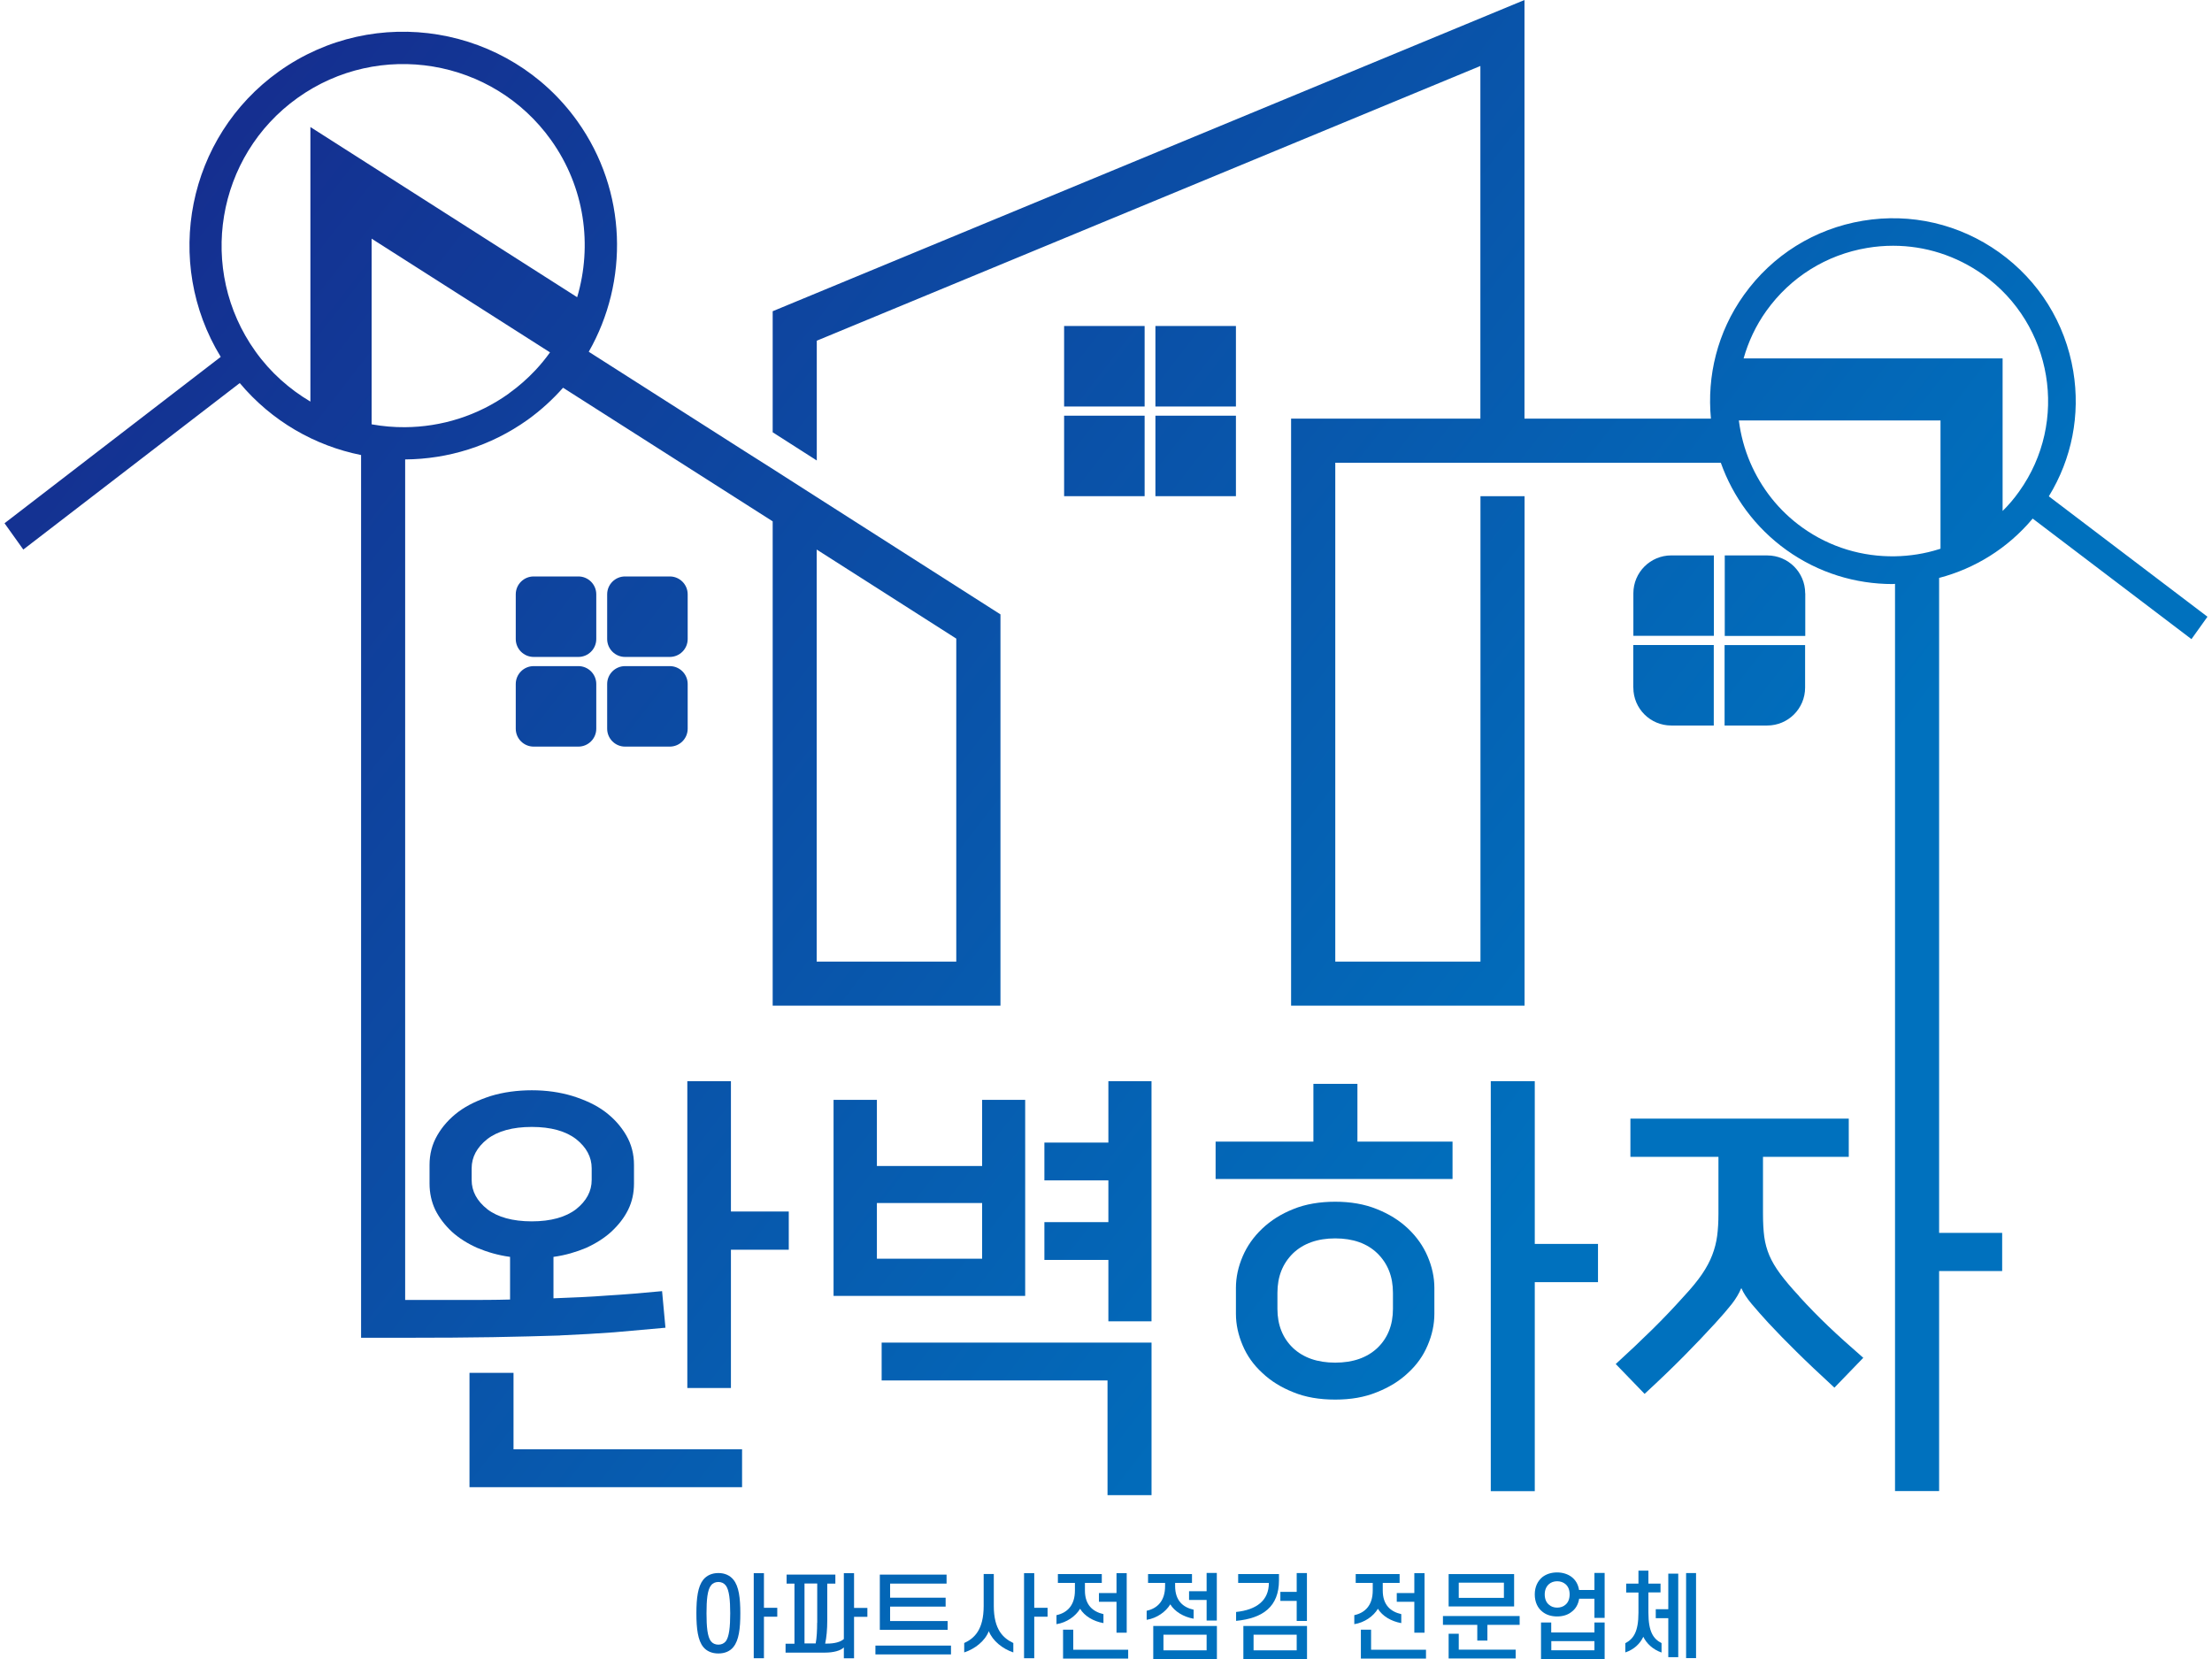
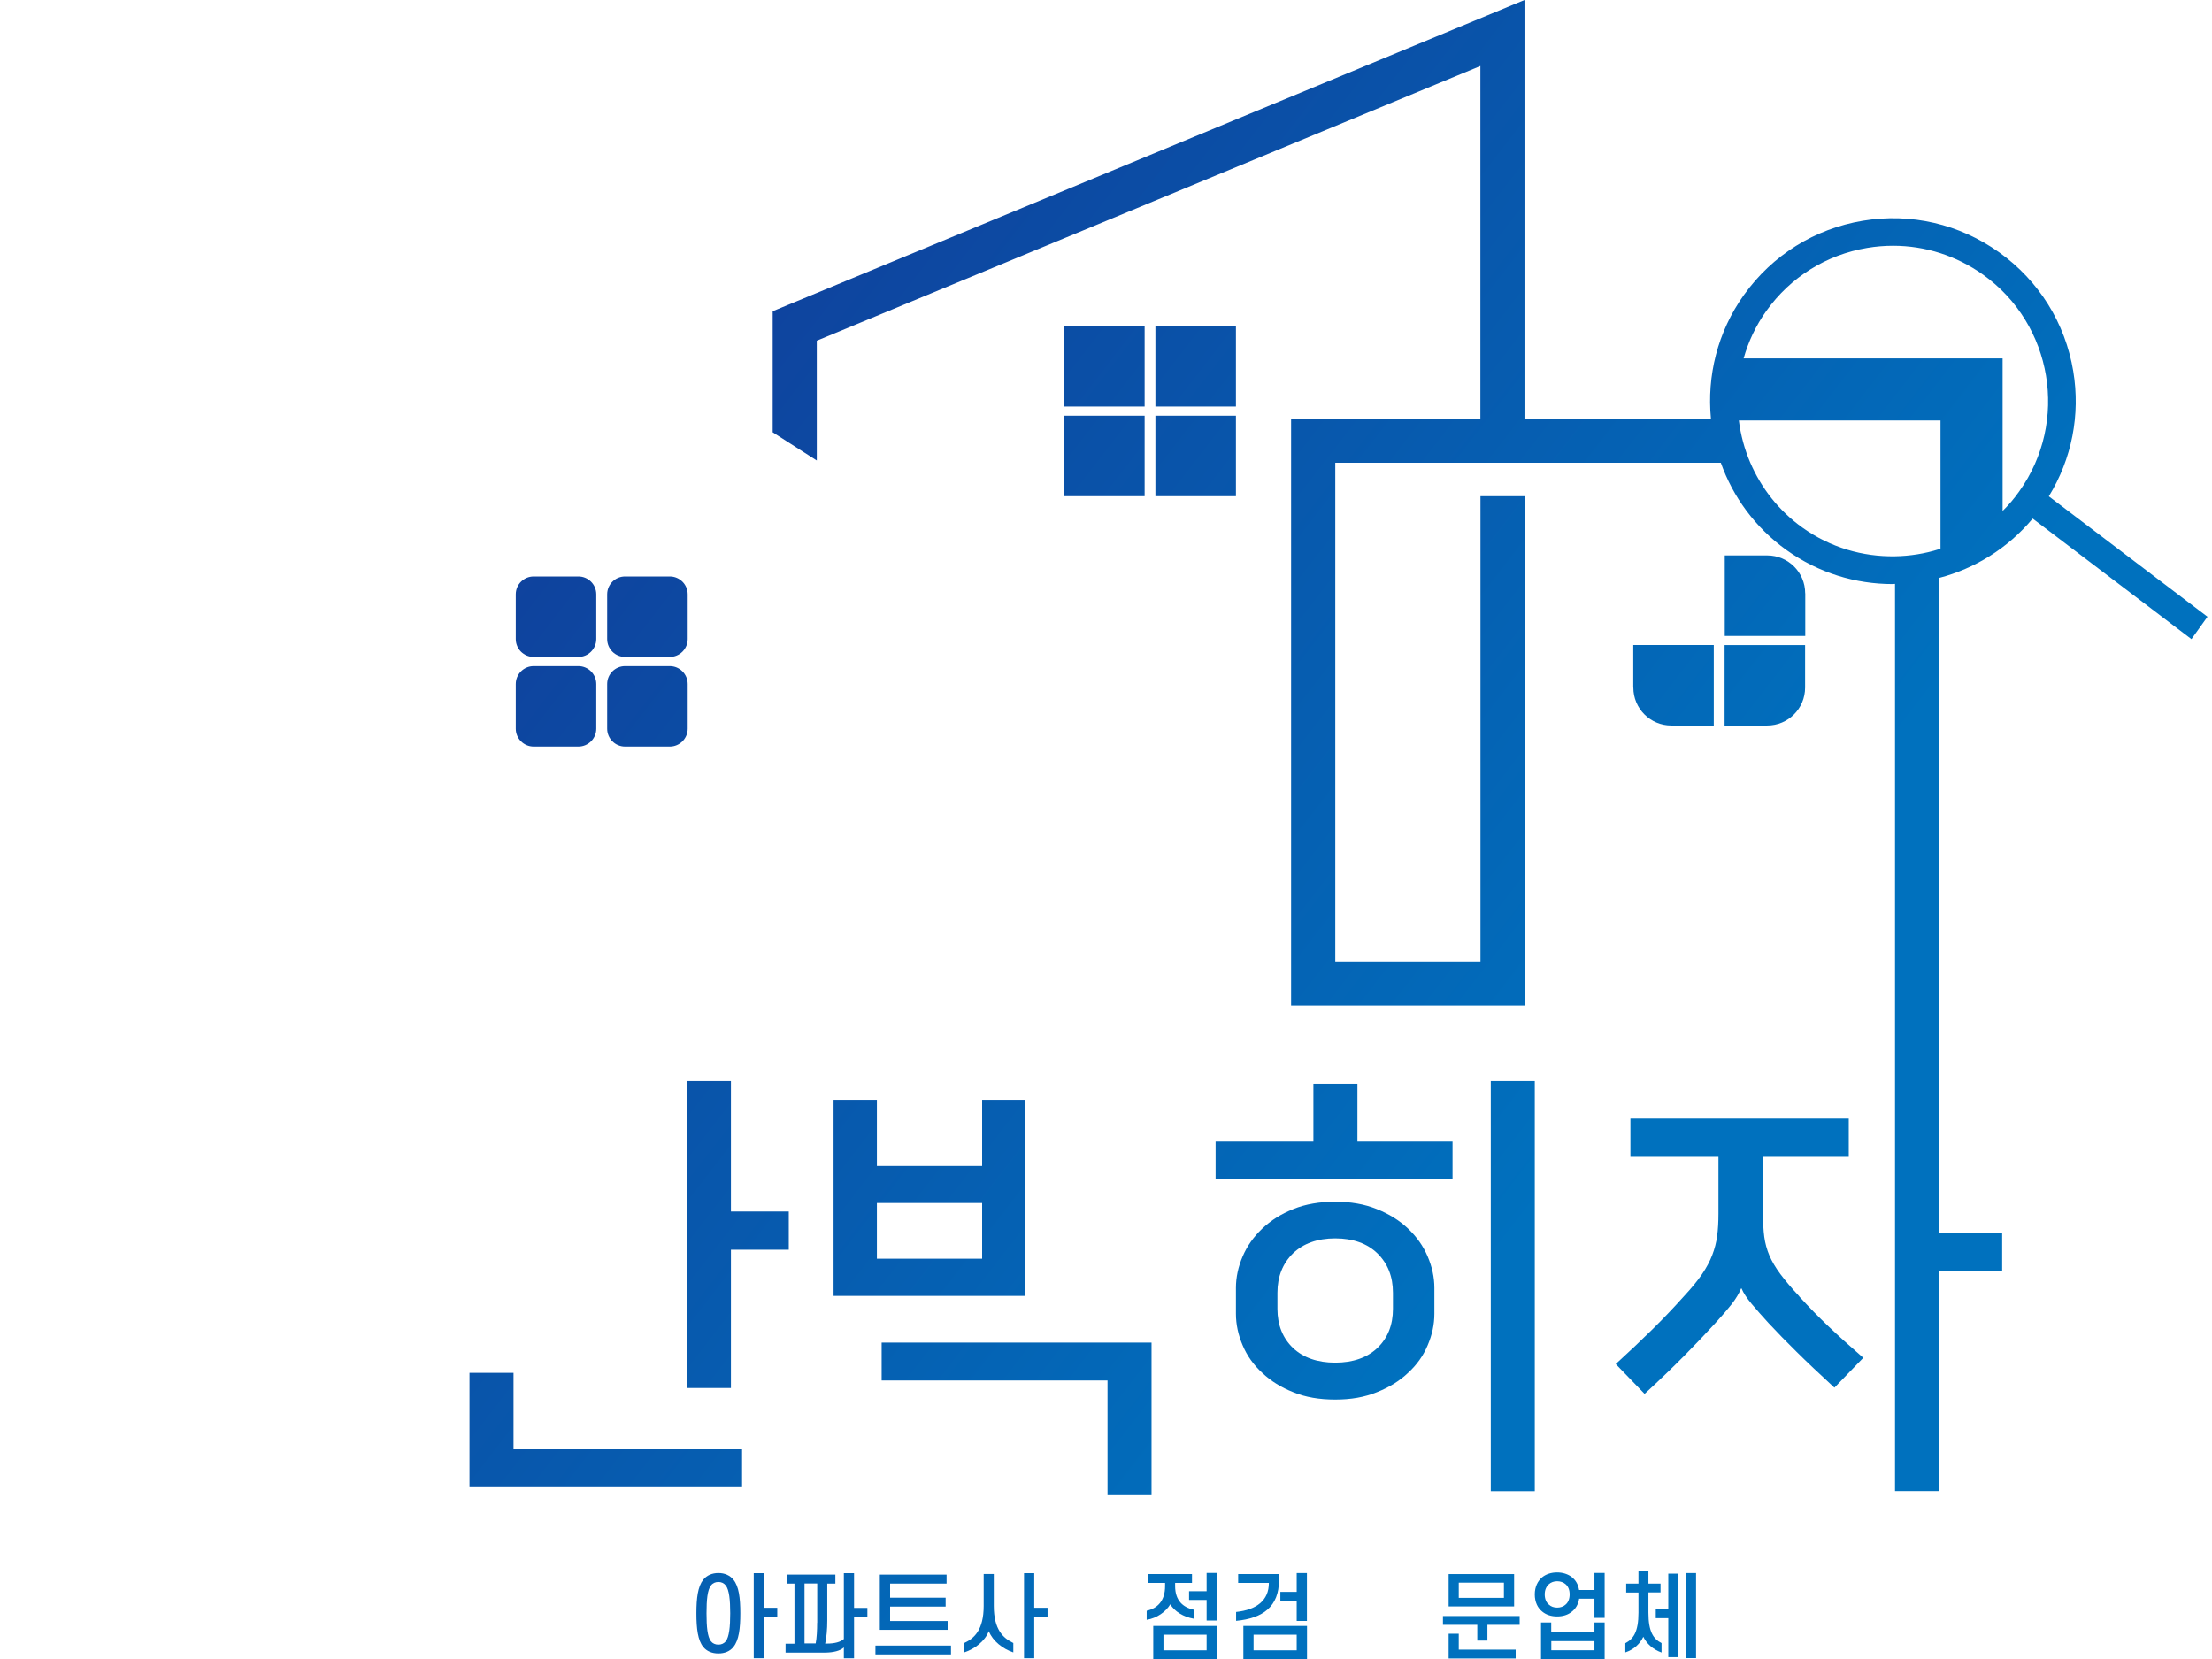
<svg xmlns="http://www.w3.org/2000/svg" width="80" height="60" viewBox="0 0 80 60" fill="none">
  <path d="M18.572 49.651H16.98V53.786H26.838V52.416H18.572V49.651Z" fill="url(#paint0_linear_6185_10)" />
  <path d="M26.435 39.102H24.858V50.199H26.435V45.198H28.527V43.816H26.435V39.102Z" fill="url(#paint1_linear_6185_10)" />
  <path d="M31.886 49.926H40.055V54.074H41.647V48.557H31.886V49.926Z" fill="url(#paint2_linear_6185_10)" />
  <path d="M37.077 39.778H35.52V42.17H31.714V39.778H30.147V46.868H37.077V39.778ZM35.52 45.523H31.714V43.509H35.52V45.523Z" fill="url(#paint3_linear_6185_10)" />
-   <path d="M40.086 41.323H37.772V42.69H40.086V44.2H37.772V45.567H40.086V47.787H41.646V39.102H40.086V41.323Z" fill="url(#paint4_linear_6185_10)" />
-   <path d="M55.507 39.102H53.916V53.93H55.507V46.371H57.794V44.988H55.507V39.102Z" fill="url(#paint5_linear_6185_10)" />
+   <path d="M55.507 39.102H53.916V53.93H55.507V46.371V44.988H55.507V39.102Z" fill="url(#paint5_linear_6185_10)" />
  <path d="M50.925 44.435C50.613 44.138 50.234 43.903 49.793 43.728C49.346 43.547 48.843 43.462 48.289 43.462C47.736 43.462 47.216 43.547 46.775 43.728C46.334 43.903 45.962 44.138 45.65 44.435C45.337 44.732 45.102 45.066 44.943 45.439C44.783 45.811 44.699 46.192 44.699 46.58V47.515C44.699 47.903 44.783 48.282 44.943 48.657C45.102 49.035 45.337 49.364 45.65 49.651C45.962 49.948 46.334 50.177 46.775 50.352C47.216 50.533 47.717 50.618 48.289 50.618C48.861 50.618 49.346 50.533 49.793 50.352C50.234 50.177 50.613 49.948 50.925 49.651C51.238 49.364 51.473 49.035 51.632 48.657C51.792 48.285 51.876 47.903 51.876 47.515V46.58C51.876 46.192 51.792 45.814 51.632 45.439C51.473 45.066 51.238 44.732 50.925 44.435ZM50.378 47.337C50.378 47.922 50.187 48.394 49.815 48.751C49.443 49.101 48.933 49.282 48.289 49.282C47.645 49.282 47.135 49.101 46.763 48.751C46.391 48.394 46.2 47.922 46.2 47.337V46.758C46.2 46.164 46.391 45.695 46.763 45.329C47.135 44.973 47.645 44.788 48.289 44.788C48.933 44.788 49.443 44.969 49.815 45.329C50.187 45.695 50.378 46.164 50.378 46.758V47.337Z" fill="url(#paint6_linear_6185_10)" />
  <path d="M49.093 39.199H47.501V41.288H43.964V42.64H52.533V41.288H49.093V39.199Z" fill="url(#paint7_linear_6185_10)" />
-   <path d="M20.252 48.297C20.965 48.266 21.618 48.228 22.212 48.184C22.807 48.131 23.429 48.078 24.067 48.019L23.945 46.696C23.232 46.765 22.578 46.818 21.962 46.855C21.356 46.902 20.702 46.93 20.017 46.955V45.457C20.449 45.398 20.837 45.282 21.196 45.132C21.546 44.973 21.85 44.782 22.109 44.547C22.369 44.303 22.572 44.047 22.716 43.756C22.86 43.465 22.929 43.149 22.929 42.805V42.13C22.929 41.742 22.838 41.385 22.647 41.057C22.456 40.732 22.206 40.45 21.881 40.206C21.556 39.962 21.159 39.781 20.702 39.637C20.245 39.5 19.761 39.431 19.235 39.431C18.71 39.431 18.203 39.5 17.753 39.637C17.306 39.781 16.908 39.965 16.583 40.206C16.258 40.45 16.005 40.732 15.817 41.057C15.626 41.385 15.535 41.742 15.535 42.13V42.805C15.535 43.146 15.604 43.465 15.742 43.756C15.886 44.044 16.083 44.303 16.342 44.547C16.602 44.782 16.905 44.973 17.262 45.132C17.628 45.285 18.015 45.398 18.447 45.457V46.999C17.906 47.015 17.331 47.015 16.715 47.015H14.653V16.616C16.192 16.604 17.74 16.141 19.085 15.181C19.564 14.836 19.989 14.446 20.364 14.023L27.945 18.855V36.372H36.183V22.22L29.54 17.98L27.945 16.96L26.973 16.344L21.293 12.722C22.744 10.18 22.691 6.918 20.88 4.381C18.4 0.913 13.556 0.106 10.084 2.586C6.766 4.957 5.89 9.479 7.983 12.907L0.164 18.924L0.843 19.875L8.671 13.854C9.831 15.237 11.389 16.122 13.059 16.457V48.382H14.653C15.876 48.382 16.94 48.375 17.831 48.36C18.735 48.344 19.542 48.322 20.255 48.3L20.252 48.297ZM17.622 43.731C17.249 43.434 17.058 43.084 17.058 42.674V42.255C17.058 41.845 17.249 41.495 17.622 41.198C17.994 40.91 18.535 40.757 19.232 40.757C19.93 40.757 20.464 40.91 20.837 41.198C21.209 41.495 21.399 41.845 21.399 42.255V42.674C21.399 43.084 21.209 43.434 20.837 43.731C20.464 44.019 19.923 44.172 19.232 44.172C18.541 44.172 17.994 44.019 17.622 43.731ZM29.537 19.875L34.585 23.096V34.777H29.537V19.875ZM18.403 14.233C17.265 15.046 15.954 15.44 14.65 15.45C14.244 15.453 13.84 15.418 13.44 15.346V8.632L19.892 12.744C19.733 12.966 19.557 13.182 19.367 13.385C19.079 13.692 18.757 13.976 18.403 14.23V14.233ZM9.237 12.707C7.129 9.758 7.814 5.645 10.763 3.54C13.712 1.432 17.825 2.117 19.93 5.066C21.152 6.777 21.428 8.876 20.874 10.749L11.226 4.594V14.524C10.466 14.073 9.781 13.47 9.237 12.707Z" fill="url(#paint8_linear_6185_10)" />
  <path d="M65.077 46.887C64.786 46.577 64.558 46.305 64.386 46.074C64.214 45.842 64.083 45.62 63.992 45.407C63.901 45.192 63.839 44.966 63.807 44.732C63.776 44.497 63.761 44.219 63.761 43.897V41.839H66.863V40.457H58.966V41.839H62.15V43.897C62.15 44.197 62.134 44.466 62.103 44.7C62.072 44.935 62.012 45.166 61.925 45.392C61.84 45.617 61.715 45.848 61.556 46.083C61.396 46.317 61.181 46.58 60.911 46.871C60.546 47.278 60.164 47.681 59.761 48.078C59.357 48.475 58.916 48.894 58.435 49.332L59.479 50.411C60.026 49.908 60.502 49.448 60.911 49.035C61.318 48.622 61.687 48.235 62.022 47.869C62.278 47.59 62.481 47.353 62.632 47.162C62.782 46.968 62.894 46.78 62.969 46.599H62.985C63.051 46.758 63.173 46.946 63.354 47.162C63.535 47.378 63.739 47.606 63.964 47.853C64.273 48.184 64.611 48.532 64.977 48.891C65.34 49.251 65.797 49.683 66.344 50.186L67.388 49.107C66.907 48.688 66.485 48.31 66.125 47.966C65.765 47.622 65.415 47.265 65.071 46.887H65.077Z" fill="url(#paint9_linear_6185_10)" />
  <path d="M20.918 20.848H19.301C18.943 20.848 18.653 21.137 18.653 21.495V23.112C18.653 23.469 18.943 23.759 19.301 23.759H20.918C21.275 23.759 21.565 23.469 21.565 23.112V21.495C21.565 21.137 21.275 20.848 20.918 20.848Z" fill="url(#paint10_linear_6185_10)" />
  <path d="M24.223 20.848H22.606C22.249 20.848 21.959 21.137 21.959 21.495V23.112C21.959 23.469 22.249 23.759 22.606 23.759H24.223C24.581 23.759 24.871 23.469 24.871 23.112V21.495C24.871 21.137 24.581 20.848 24.223 20.848Z" fill="url(#paint11_linear_6185_10)" />
  <path d="M20.918 24.091H19.301C18.943 24.091 18.653 24.381 18.653 24.738V26.355C18.653 26.712 18.943 27.002 19.301 27.002H20.918C21.275 27.002 21.565 26.712 21.565 26.355V24.738C21.565 24.381 21.275 24.091 20.918 24.091Z" fill="url(#paint12_linear_6185_10)" />
  <path d="M24.223 24.091H22.606C22.249 24.091 21.959 24.381 21.959 24.738V26.355C21.959 26.712 22.249 27.002 22.606 27.002H24.223C24.581 27.002 24.871 26.712 24.871 26.355V24.738C24.871 24.381 24.581 24.091 24.223 24.091Z" fill="url(#paint13_linear_6185_10)" />
  <path d="M41.397 11.79H38.485V14.702H41.397V11.79Z" fill="url(#paint14_linear_6185_10)" />
  <path d="M44.699 11.79H41.787V14.702H44.699V11.79Z" fill="url(#paint15_linear_6185_10)" />
  <path d="M41.397 15.034H38.485V17.945H41.397V15.034Z" fill="url(#paint16_linear_6185_10)" />
  <path d="M44.699 15.034H41.787V17.945H44.699V15.034Z" fill="url(#paint17_linear_6185_10)" />
-   <path d="M61.981 20.087H60.443C59.686 20.087 59.073 20.701 59.073 21.457V22.996H61.984V20.084L61.981 20.087Z" fill="url(#paint18_linear_6185_10)" />
  <path d="M65.287 21.457C65.287 20.701 64.674 20.088 63.917 20.088H62.378V22.999H65.29V21.461L65.287 21.457Z" fill="url(#paint19_linear_6185_10)" />
  <path d="M59.072 24.869C59.072 25.626 59.685 26.239 60.442 26.239H61.981V23.328H59.069V24.866L59.072 24.869Z" fill="url(#paint20_linear_6185_10)" />
  <path d="M62.375 26.239H63.914C64.671 26.239 65.284 25.626 65.284 24.869V23.331H62.372V26.242L62.375 26.239Z" fill="url(#paint21_linear_6185_10)" />
  <path d="M74.1 17.948C74.929 16.594 75.245 15.005 74.982 13.423C74.691 11.681 73.74 10.155 72.302 9.126C70.863 8.1 69.112 7.694 67.37 7.984C65.628 8.275 64.102 9.226 63.073 10.665C62.109 12.012 61.731 13.604 61.878 15.14H55.135V0L27.945 11.256V15.634L29.54 16.654V12.322L53.54 2.386V15.14H46.694V36.372H55.138V17.945H53.543V34.777H48.292V16.735H62.235C62.672 17.964 63.473 19.077 64.612 19.894C65.775 20.726 67.117 21.123 68.449 21.123C68.477 21.123 68.508 21.116 68.536 21.116V53.926H70.131V45.97H72.411V44.588H70.131V20.901C71.42 20.563 72.608 19.837 73.515 18.755L79.257 23.115L79.836 22.305L74.1 17.951V17.948ZM68.533 20.119C67.373 20.138 66.2 19.806 65.187 19.081C64.324 18.464 63.695 17.645 63.301 16.732C63.092 16.244 62.954 15.731 62.888 15.206H70.181V19.844C70.163 19.85 70.147 19.856 70.128 19.862C69.612 20.025 69.074 20.11 68.533 20.119ZM72.427 18.48V12.963H63.06C63.229 12.363 63.498 11.781 63.883 11.243C64.755 10.024 66.05 9.213 67.532 8.966C67.845 8.913 68.158 8.888 68.468 8.888C69.628 8.888 70.757 9.248 71.723 9.936C74.244 11.737 74.829 15.252 73.027 17.773C72.846 18.03 72.646 18.264 72.43 18.477L72.427 18.48Z" fill="url(#paint22_linear_6185_10)" />
  <path d="M25.186 58.349C25.186 57.792 25.24 57.376 25.434 57.132C25.562 56.976 25.75 56.891 25.981 56.891C26.212 56.891 26.4 56.976 26.525 57.132C26.722 57.373 26.775 57.792 26.775 58.349C26.775 58.905 26.722 59.321 26.525 59.565C26.4 59.722 26.209 59.8 25.981 59.8C25.753 59.8 25.562 59.722 25.434 59.565C25.24 59.325 25.186 58.909 25.186 58.349ZM26.409 58.349C26.409 57.861 26.372 57.504 26.25 57.342C26.184 57.257 26.09 57.214 25.981 57.214C25.871 57.214 25.774 57.257 25.712 57.342C25.584 57.504 25.552 57.861 25.552 58.349C25.552 58.837 25.584 59.193 25.712 59.359C25.774 59.437 25.868 59.481 25.981 59.481C26.093 59.481 26.184 59.437 26.25 59.359C26.372 59.193 26.409 58.837 26.409 58.349ZM27.629 56.891V58.149H28.111V58.471H27.629V59.972H27.26V56.895H27.629V56.891Z" fill="url(#paint23_linear_6185_10)" />
  <path d="M28.733 59.44V57.273H28.449V56.948H30.212V57.273H29.919V58.611C29.919 58.918 29.893 59.224 29.843 59.443H29.906C30.181 59.443 30.394 59.387 30.519 59.278V56.895H30.888V58.152H31.37V58.474H30.888V59.975H30.519V59.581C30.397 59.703 30.137 59.769 29.834 59.769H28.411V59.447H28.733V59.44ZM29.556 58.693V57.27H29.096V59.437H29.5C29.54 59.234 29.553 58.956 29.553 58.69L29.556 58.693Z" fill="url(#paint24_linear_6185_10)" />
  <path d="M31.661 59.834V59.515H34.394V59.834H31.661ZM34.234 57.273H32.192V57.783H34.2V58.105H32.192V58.627H34.272V58.946H31.82V56.948H34.234V57.273Z" fill="url(#paint25_linear_6185_10)" />
  <path d="M35.76 58.996C35.623 59.349 35.263 59.634 34.872 59.762V59.422C35.241 59.253 35.576 58.94 35.576 58.08V56.926H35.942V58.08C35.942 58.94 36.282 59.246 36.648 59.422V59.762C36.258 59.631 35.901 59.346 35.763 58.996H35.76ZM37.405 56.891V58.149H37.887V58.471H37.405V59.972H37.036V56.895H37.405V56.891Z" fill="url(#paint26_linear_6185_10)" />
-   <path d="M38.26 57.248V56.929H39.848V57.248H39.238V57.523C39.238 58.048 39.523 58.289 39.908 58.377V58.702C39.539 58.636 39.223 58.446 39.063 58.183C38.904 58.449 38.582 58.683 38.209 58.74V58.414C38.6 58.33 38.876 58.055 38.876 57.523V57.248H38.266H38.26ZM40.802 59.984H38.447V58.94H38.816V59.665H40.802V59.984ZM40.749 59.049H40.38V57.93H39.745V57.614H40.38V56.895H40.749V59.049Z" fill="url(#paint27_linear_6185_10)" />
  <path d="M41.521 57.248V56.929H43.11V57.248H42.5V57.364C42.5 57.886 42.785 58.133 43.169 58.217V58.543C42.8 58.477 42.484 58.283 42.325 58.023C42.166 58.289 41.843 58.524 41.471 58.583V58.255C41.862 58.17 42.137 57.895 42.137 57.364V57.248H41.528H41.521ZM41.709 60V58.805H44.011V60H41.709ZM43.639 59.121H42.078V59.687H43.639V59.121ZM44.008 58.608H43.639V57.864H43.004V57.548H43.639V56.888H44.008V58.605V58.608Z" fill="url(#paint28_linear_6185_10)" />
  <path d="M45.89 57.248H44.78V56.929H46.256V57.151C46.256 58.105 45.678 58.527 44.705 58.621V58.299C45.449 58.221 45.89 57.88 45.89 57.251V57.248ZM44.968 60V58.805H47.27V60H44.968ZM46.897 59.121H45.337V59.687H46.897V59.121ZM47.267 58.624H46.897V57.898H46.306V57.573H46.897V56.891H47.267V58.627V58.624Z" fill="url(#paint29_linear_6185_10)" />
-   <path d="M49.031 57.248V56.929H50.619V57.248H50.009V57.523C50.009 58.048 50.294 58.289 50.679 58.377V58.702C50.31 58.636 49.994 58.446 49.834 58.183C49.675 58.449 49.353 58.683 48.98 58.74V58.414C49.371 58.33 49.647 58.055 49.647 57.523V57.248H49.037H49.031ZM51.573 59.984H49.218V58.94H49.587V59.665H51.573V59.984ZM51.52 59.049H51.151V57.93H50.516V57.614H51.151V56.895H51.52V59.049Z" fill="url(#paint30_linear_6185_10)" />
  <path d="M52.186 58.765V58.446H54.96V58.765H53.794V59.334H53.428V58.765H52.189H52.186ZM54.76 56.929V58.099H52.392V56.929H54.76ZM52.758 59.087V59.662H54.816V59.981H52.392V59.087H52.758ZM52.758 57.789H54.391V57.239H52.758V57.789Z" fill="url(#paint31_linear_6185_10)" />
  <path d="M55.507 57.664C55.507 57.386 55.614 57.176 55.782 57.038C55.92 56.929 56.105 56.869 56.314 56.869C56.524 56.869 56.711 56.932 56.846 57.038C56.987 57.148 57.077 57.304 57.109 57.504H57.665V56.888H58.034V58.514H57.665V57.82H57.112C57.08 58.023 56.987 58.183 56.846 58.289C56.711 58.402 56.527 58.461 56.314 58.461C56.102 58.461 55.92 58.402 55.782 58.289C55.614 58.158 55.507 57.945 55.507 57.664ZM57.665 59.04V58.68H58.034V60H55.733V58.68H56.102V59.04H57.662H57.665ZM55.867 57.664C55.867 57.823 55.92 57.955 56.017 58.033C56.092 58.105 56.199 58.142 56.317 58.142C56.436 58.142 56.542 58.105 56.621 58.033C56.715 57.955 56.768 57.823 56.768 57.664C56.768 57.504 56.718 57.379 56.621 57.295C56.542 57.226 56.436 57.188 56.317 57.188C56.199 57.188 56.092 57.226 56.017 57.295C55.923 57.379 55.867 57.504 55.867 57.664ZM57.665 59.353H56.105V59.684H57.665V59.353Z" fill="url(#paint32_linear_6185_10)" />
  <path d="M58.813 57.592V57.273H59.257V56.804H59.617V57.273H60.055V57.592H59.617V58.321C59.617 59.021 59.798 59.274 60.092 59.425V59.766C59.773 59.653 59.551 59.44 59.432 59.196C59.32 59.44 59.101 59.656 58.782 59.762V59.428C59.069 59.278 59.257 59.027 59.257 58.324V57.595H58.813V57.592ZM59.883 58.521V58.199H60.336V56.913H60.696V59.934H60.336V58.524H59.883V58.521ZM61.34 59.969H60.98V56.891H61.34V59.969Z" fill="url(#paint33_linear_6185_10)" />
  <defs>
    <linearGradient id="paint0_linear_6185_10" x1="-15.06" y1="24.475" x2="38.522" y2="65.964" gradientUnits="userSpaceOnUse">
      <stop stop-color="#17288B" />
      <stop offset="1" stop-color="#0071BE" />
    </linearGradient>
    <linearGradient id="paint1_linear_6185_10" x1="-9.569" y1="17.382" x2="44.014" y2="58.871" gradientUnits="userSpaceOnUse">
      <stop stop-color="#17288B" />
      <stop offset="1" stop-color="#0071BE" />
    </linearGradient>
    <linearGradient id="paint2_linear_6185_10" x1="-7.623" y1="14.871" x2="45.959" y2="56.36" gradientUnits="userSpaceOnUse">
      <stop stop-color="#17288B" />
      <stop offset="1" stop-color="#0071BE" />
    </linearGradient>
    <linearGradient id="paint3_linear_6185_10" x1="-5.941" y1="12.697" x2="47.642" y2="54.183" gradientUnits="userSpaceOnUse">
      <stop stop-color="#17288B" />
      <stop offset="1" stop-color="#0071BE" />
    </linearGradient>
    <linearGradient id="paint4_linear_6185_10" x1="-3.282" y1="9.26" x2="50.3" y2="50.749" gradientUnits="userSpaceOnUse">
      <stop stop-color="#17288B" />
      <stop offset="1" stop-color="#0071BE" />
    </linearGradient>
    <linearGradient id="paint5_linear_6185_10" x1="0.421" y1="4.479" x2="54.003" y2="45.967" gradientUnits="userSpaceOnUse">
      <stop stop-color="#17288B" />
      <stop offset="1" stop-color="#0071BE" />
    </linearGradient>
    <linearGradient id="paint6_linear_6185_10" x1="-2.241" y1="7.919" x2="51.341" y2="49.407" gradientUnits="userSpaceOnUse">
      <stop stop-color="#17288B" />
      <stop offset="1" stop-color="#0071BE" />
    </linearGradient>
    <linearGradient id="paint7_linear_6185_10" x1="0.202" y1="4.763" x2="53.784" y2="46.252" gradientUnits="userSpaceOnUse">
      <stop stop-color="#17288B" />
      <stop offset="1" stop-color="#0071BE" />
    </linearGradient>
    <linearGradient id="paint8_linear_6185_10" x1="-3.88" y1="10.033" x2="49.703" y2="51.522" gradientUnits="userSpaceOnUse">
      <stop stop-color="#17288B" />
      <stop offset="1" stop-color="#0071BE" />
    </linearGradient>
    <linearGradient id="paint9_linear_6185_10" x1="4.117" y1="-0.294" x2="57.7" y2="41.195" gradientUnits="userSpaceOnUse">
      <stop stop-color="#17288B" />
      <stop offset="1" stop-color="#0071BE" />
    </linearGradient>
    <linearGradient id="paint10_linear_6185_10" x1="-0.828" y1="6.092" x2="52.755" y2="47.581" gradientUnits="userSpaceOnUse">
      <stop stop-color="#17288B" />
      <stop offset="1" stop-color="#0071BE" />
    </linearGradient>
    <linearGradient id="paint11_linear_6185_10" x1="0.411" y1="4.494" x2="53.993" y2="45.98" gradientUnits="userSpaceOnUse">
      <stop stop-color="#17288B" />
      <stop offset="1" stop-color="#0071BE" />
    </linearGradient>
    <linearGradient id="paint12_linear_6185_10" x1="-2.397" y1="8.119" x2="51.185" y2="49.608" gradientUnits="userSpaceOnUse">
      <stop stop-color="#17288B" />
      <stop offset="1" stop-color="#0071BE" />
    </linearGradient>
    <linearGradient id="paint13_linear_6185_10" x1="-1.159" y1="6.521" x2="52.423" y2="48.009" gradientUnits="userSpaceOnUse">
      <stop stop-color="#17288B" />
      <stop offset="1" stop-color="#0071BE" />
    </linearGradient>
    <linearGradient id="paint14_linear_6185_10" x1="10.988" y1="-9.17" x2="64.571" y2="32.319" gradientUnits="userSpaceOnUse">
      <stop stop-color="#17288B" />
      <stop offset="1" stop-color="#0071BE" />
    </linearGradient>
    <linearGradient id="paint15_linear_6185_10" x1="12.226" y1="-10.768" x2="65.809" y2="30.718" gradientUnits="userSpaceOnUse">
      <stop stop-color="#17288B" />
      <stop offset="1" stop-color="#0071BE" />
    </linearGradient>
    <linearGradient id="paint16_linear_6185_10" x1="9.418" y1="-7.14" x2="63.001" y2="34.346" gradientUnits="userSpaceOnUse">
      <stop stop-color="#17288B" />
      <stop offset="1" stop-color="#0071BE" />
    </linearGradient>
    <linearGradient id="paint17_linear_6185_10" x1="10.656" y1="-8.741" x2="64.239" y2="32.748" gradientUnits="userSpaceOnUse">
      <stop stop-color="#17288B" />
      <stop offset="1" stop-color="#0071BE" />
    </linearGradient>
    <linearGradient id="paint18_linear_6185_10" x1="14.691" y1="-13.948" x2="68.274" y2="27.537" gradientUnits="userSpaceOnUse">
      <stop stop-color="#17288B" />
      <stop offset="1" stop-color="#0071BE" />
    </linearGradient>
    <linearGradient id="paint19_linear_6185_10" x1="15.761" y1="-15.331" x2="69.343" y2="26.158" gradientUnits="userSpaceOnUse">
      <stop stop-color="#17288B" />
      <stop offset="1" stop-color="#0071BE" />
    </linearGradient>
    <linearGradient id="paint20_linear_6185_10" x1="13.29" y1="-12.141" x2="66.872" y2="29.348" gradientUnits="userSpaceOnUse">
      <stop stop-color="#17288B" />
      <stop offset="1" stop-color="#0071BE" />
    </linearGradient>
    <linearGradient id="paint21_linear_6185_10" x1="14.36" y1="-13.52" x2="67.942" y2="27.965" gradientUnits="userSpaceOnUse">
      <stop stop-color="#17288B" />
      <stop offset="1" stop-color="#0071BE" />
    </linearGradient>
    <linearGradient id="paint22_linear_6185_10" x1="13.565" y1="-12.494" x2="67.148" y2="28.991" gradientUnits="userSpaceOnUse">
      <stop stop-color="#17288B" />
      <stop offset="1" stop-color="#0071BE" />
    </linearGradient>
    <linearGradient id="paint23_linear_6185_10" x1="-15.814" y1="25.448" x2="37.768" y2="66.937" gradientUnits="userSpaceOnUse">
      <stop stop-color="#17288B" />
      <stop offset="1" stop-color="#0071BE" />
    </linearGradient>
    <linearGradient id="paint24_linear_6185_10" x1="-14.691" y1="23.997" x2="38.891" y2="65.486" gradientUnits="userSpaceOnUse">
      <stop stop-color="#17288B" />
      <stop offset="1" stop-color="#0071BE" />
    </linearGradient>
    <linearGradient id="paint25_linear_6185_10" x1="-13.484" y1="22.439" x2="40.099" y2="63.928" gradientUnits="userSpaceOnUse">
      <stop stop-color="#17288B" />
      <stop offset="1" stop-color="#0071BE" />
    </linearGradient>
    <linearGradient id="paint26_linear_6185_10" x1="-12.258" y1="20.854" x2="41.324" y2="62.343" gradientUnits="userSpaceOnUse">
      <stop stop-color="#17288B" />
      <stop offset="1" stop-color="#0071BE" />
    </linearGradient>
    <linearGradient id="paint27_linear_6185_10" x1="-11.013" y1="19.249" x2="42.569" y2="60.738" gradientUnits="userSpaceOnUse">
      <stop stop-color="#17288B" />
      <stop offset="1" stop-color="#0071BE" />
    </linearGradient>
    <linearGradient id="paint28_linear_6185_10" x1="-9.797" y1="17.676" x2="43.786" y2="59.165" gradientUnits="userSpaceOnUse">
      <stop stop-color="#17288B" />
      <stop offset="1" stop-color="#0071BE" />
    </linearGradient>
    <linearGradient id="paint29_linear_6185_10" x1="-8.574" y1="16.1" x2="45.008" y2="57.586" gradientUnits="userSpaceOnUse">
      <stop stop-color="#17288B" />
      <stop offset="1" stop-color="#0071BE" />
    </linearGradient>
    <linearGradient id="paint30_linear_6185_10" x1="-6.979" y1="14.036" x2="46.604" y2="55.525" gradientUnits="userSpaceOnUse">
      <stop stop-color="#17288B" />
      <stop offset="1" stop-color="#0071BE" />
    </linearGradient>
    <linearGradient id="paint31_linear_6185_10" x1="-5.784" y1="12.494" x2="47.798" y2="53.983" gradientUnits="userSpaceOnUse">
      <stop stop-color="#17288B" />
      <stop offset="1" stop-color="#0071BE" />
    </linearGradient>
    <linearGradient id="paint32_linear_6185_10" x1="-4.539" y1="10.887" x2="49.043" y2="52.372" gradientUnits="userSpaceOnUse">
      <stop stop-color="#17288B" />
      <stop offset="1" stop-color="#0071BE" />
    </linearGradient>
    <linearGradient id="paint33_linear_6185_10" x1="-3.292" y1="9.273" x2="50.291" y2="50.762" gradientUnits="userSpaceOnUse">
      <stop stop-color="#17288B" />
      <stop offset="1" stop-color="#0071BE" />
    </linearGradient>
  </defs>
</svg>